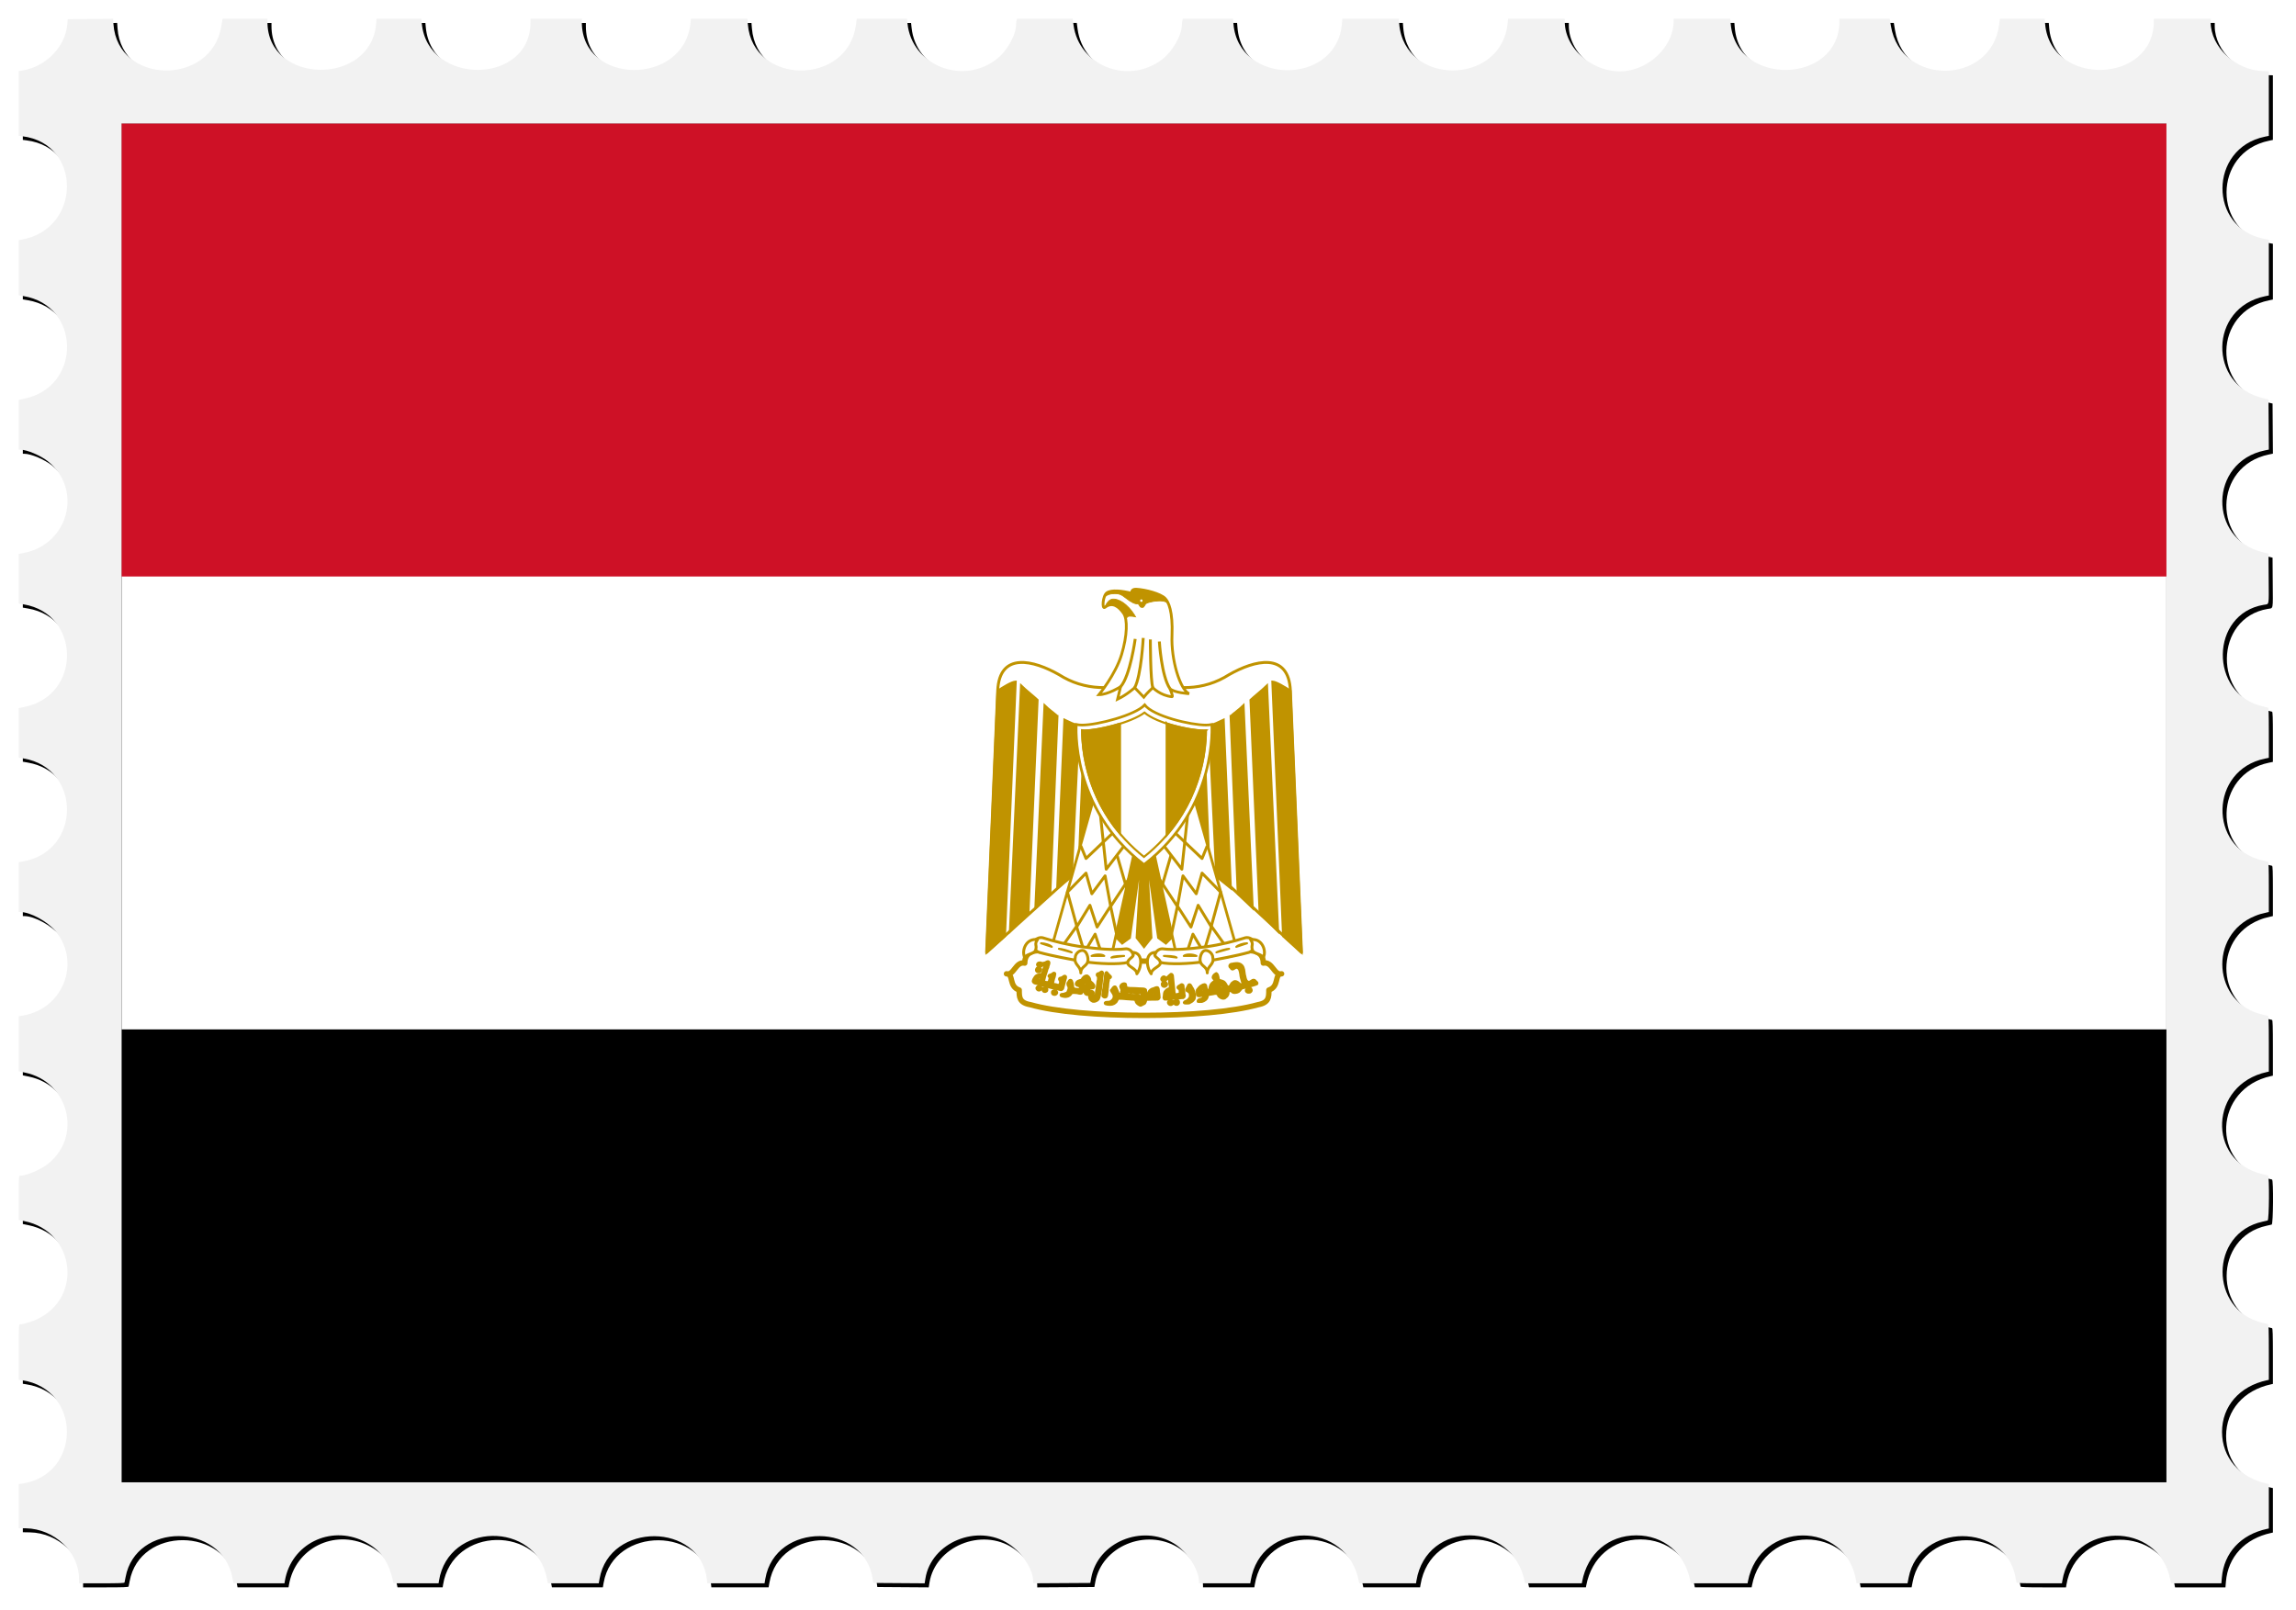
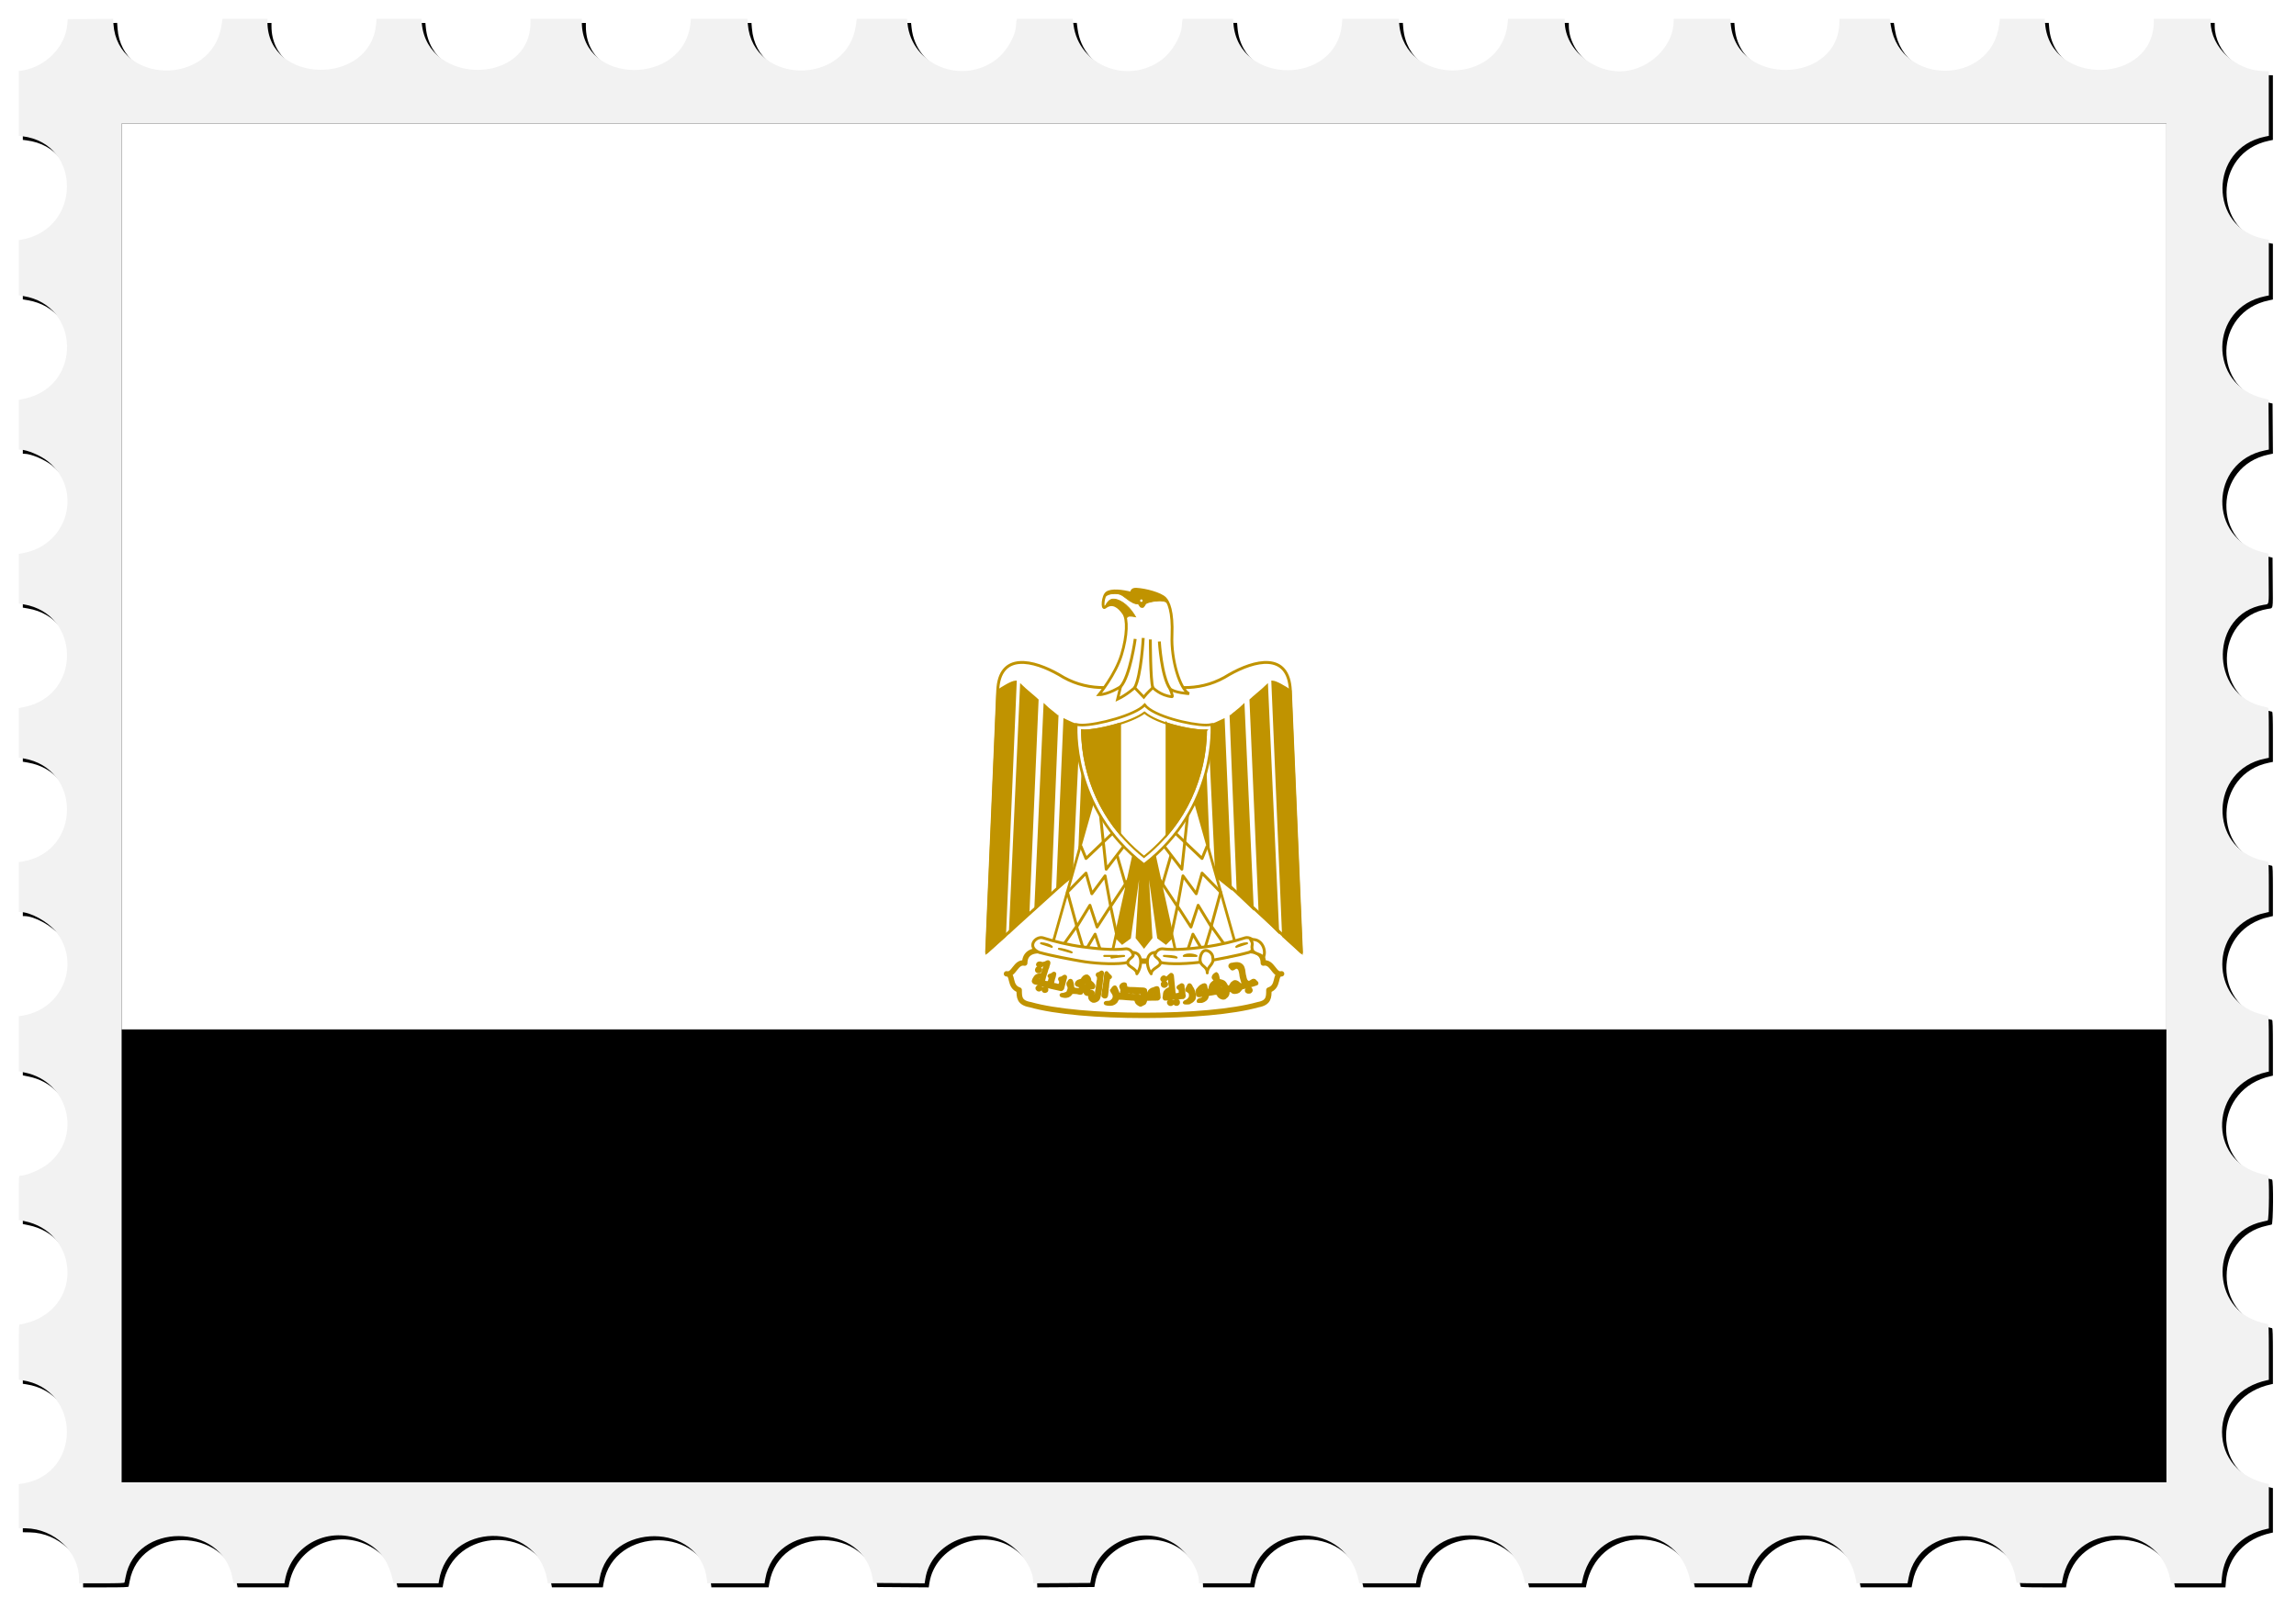
<svg xmlns="http://www.w3.org/2000/svg" xmlns:xlink="http://www.w3.org/1999/xlink" id="svg4137" height="2350.9" viewBox="0 0 3352.047 2350.875" width="3352" version="1.1">
  <defs id="defs4141">
    <filter id="filter4699" style="color-interpolation-filters:sRGB" height="1.02" width="1.029" y="-.01" x="-.015">
      <feGaussianBlur id="feGaussianBlur4701" stdDeviation="13.923" />
    </filter>
  </defs>
  <g id="g4280">
    <path id="path4689" d="m82.308 3282.2c-0.989-39.5-35.333-76.2-71.441-76.2h-4.84v-41.5-41.5h3.542c92.315 0 95.886-150.89 3.756-158.68l-7.298-0.617v-32.673-32.673l8.831-1.176c88.423-11.773 89.723-143.65 1.558-157.99l-10.386-1.7v-36.75-36.75h3.542c92.358 0 95.93-150.88 3.756-158.68l-7.298-0.617v-41.353-41.353h3.542c32.139 0 63.994-28.277 71.534-63.5 9.82-45.9-27.203-95.5-71.26-95.5h-3.816v-41.362-41.362l6.75-0.684c91.162-9.234 91.652-150.57 0.548-158.27l-7.298-0.617v-41.206-41.206l7.385-0.624c90.231-7.627 90.222-150.71-0.011-158.34l-7.374-0.623v-36.728-36.728l3.125-0.625c1.719-0.344 4.337-0.625 5.818-0.625 15.126 0 39.423-14.074 50.863-29.463 36.836-49.549 8.741-120.77-50.766-128.69l-9.04-1.204v-40.703-40.703l2.25-0.603c1.238-0.332 3.796-0.609 5.686-0.617 16.181-0.064 39.8-13.527 51.767-29.507 37.492-50.063 7.612-122.91-52.954-129.09l-6.75-0.69v-36.682-36.682l8.831-1.176c89.495-11.916 88.546-150.57-1.081-157.85l-7.75-0.629v-41.214-41.214l6.33-0.649c92.07-9.5 90.76-158.69-1.395-158.69h-4.938v-37.5-37.5h5.34c91.384 0 92.718-150.07 1.41-158.65l-6.75-0.635v-32.71-32.71l7.25-0.617c91.283-7.77 88.713-158.68-2.698-158.68h-4.553v-32.79-32.79l10.298-1.633c88.403-14.023 86.169-151.44-2.561-157.54l-7.763-0.54 0.263-33.1 0.263-33.11 7.5-0.625c32.938-2.745 62.331-31.558 67.525-66.194l0.702-4.681h47.271 47.271l0.663 5.306c10.95 87.639 135.92 86.352 151.01-1.556l0.644-3.75h40.26 40.26l1.224 7.25c14.002 82.909 130.79 84.897 149.36 2.543l2.21-9.793h36.299 36.299v2.34c0 9.679 8.594 29.835 17.328 40.644 40.863 50.564 120.38 29.68 133.36-35.025l1.59-7.959h36.163 36.163l1.224 7.25c14.148 83.778 133.05 84.479 149.82 0.884l1.6-8.134h36.154 36.154l1.222 7.125c14.55 84.85 135.48 84.23 150.28-0.77l1.1-6.355h36.397 36.397v2.312c0 14.445 13.656 39.571 27.915 51.362 45.258 37.423 112.93 11.535 123.15-47.106l1.1-6.568h40.172 40.172l1.791 8.75c13.295 64.937 94.403 84.776 134.14 32.81 8.203-10.728 16.523-30.729 16.523-39.72 0-1.749 1.6-1.84 32.3-1.84h32.275l1.719 8.352c15.164 73.667 111.24 86.001 143.27 18.392 3.252-6.865 7.464-20.917 7.464-24.904 0-1.756 1.9-1.84 40.4-1.84h40.386l0.702 4.681c13.122 87.501 137.93 87.501 151.05 0l0.7-4.681 32.136 0 32.136 0 0.177 10.25c0.722 41.71 34.737 77.65 73.573 77.735l6.75 0.015v33.031c0 25.576-0.282 33.109-1.25 33.373-0.688 0.188-4.175 0.882-7.75 1.543-80.196 14.816-79.773 140.34 0.526 155.91l8.468 1.642v37.205 37.205l-3.75 0.644c-53.208 9.138-81.66 65.77-57.75 114.95 11.576 23.808 29.363 36.816 58.75 42.963l2.75 0.575v32.936 32.936l-3.75 0.595c-85.611 13.591-87.911 141.56-2.835 157.7l6.585 1.249v37.169 37.169l-6.602 1.15c-83.37 14.518-82.649 147.04 0.852 156.65l5.75 0.662v41.768 41.768l-6.75 1.173c-83.357 14.481-82.634 144.77 0.871 156.79l5.379 0.774 0.262 37.513 0.262 37.513-6.829 1.075c-52.942 8.336-80.993 76.343-50.392 122.17 13.163 19.714 37.111 35.198 54.439 35.198h2.781l-0.261 41.694-0.261 41.694-7.5 1.368c-51.829 9.456-78.704 73.815-50.328 120.53 11.652 19.182 38.186 36.718 55.558 36.718h2.77v37.455 37.455l-3.75 0.616c-88.653 14.565-87.852 141.13 1 157.99l2.75 0.522v41.436 41.436l-3.75 0.616c-89.183 14.652-87.988 140.61 1.5 158.07l2.25 0.439v41.462 41.462l-2.75 0.522c-40.865 7.752-67.25 38.754-67.25 79.016 0 40.3 26.347 71.257 67.25 79.016l2.75 0.522v41.462 41.462l-2.75 0.522c-88.901 16.865-89.702 143.42-1 157.99l3.75 0.616v37.205 37.205l-8.468 1.642c-80.17 15.548-80.594 141.31-0.526 155.92 3.575 0.652 7.062 1.34 7.75 1.528 0.968 0.265 1.25 7.788 1.25 33.328v32.986l-3.75 0.616c-86.557 14.22-88.16 140.47-2 157.48l5.75 1.135v36.785 36.785l-8.25 0.685c-36.224 3.006-62.939 27.718-71.193 65.853l-0.595 2.75h-32.462-32.462l-0.595-2.75c-8.679-40.097-37.999-65.588-75.443-65.588-37.472 0-66.758 25.46-75.443 65.588l-0.595 2.75h-40.512c-31.573 0-40.583-0.276-40.832-1.25-0.176-0.688-1.07-4.4-1.987-8.25-18.498-77.675-130.95-77.294-147.63 0.5-0.648 3.025-1.395 6.287-1.659 7.25-0.621 2.265-65.151 2.756-65.728 0.5-0.176-0.688-1.07-4.4-1.987-8.25-19.507-81.91-130.98-76.863-149.07 6.75l-0.595 2.75h-40.512c-31.547 0-40.594-0.277-40.88-1.25-0.202-0.688-1.083-4.4-1.958-8.25-16.419-72.239-116.12-79.512-143.92-10.5-2.37 5.883-3.109 8.377-5.107 17.25l-0.619 2.75h-36.512c-28.347 0-36.594-0.28-36.88-1.25-0.202-0.688-1.094-4.4-1.982-8.25-18.36-79.578-132.17-76.705-148.56 3.75l-1.171 5.75h-36.46c-28.306 0-36.543-0.28-36.828-1.25-0.202-0.688-1.091-4.375-1.977-8.194-18.104-78.1-134.98-76.566-148.1 1.944-1.394 8.344 2.751 7.556-38.214 7.262l-36.578-0.262-1.815-7.693c-19.11-80.998-132.04-79.136-148.85 2.455l-1.187 5.762-36.576-0.262-36.576-0.262-1.815-7.693c-19.112-81.007-132.04-79.154-148.84 2.443l-1.184 5.75h-40.701-40.701l-1.234-6.504c-15.555-81.999-132.26-81.41-149.18 0.754l-1.184 5.75-47.179-0.01-47.179-0.01-0.218-8.745z" transform="matrix(0 1 1 0 27.416 27.416)" filter="url(#filter4699)" />
    <path id="path4687" d="m3303.7 103.72c-39.592-0.989-76.244-35.333-76.244-71.442v-4.84h-41.5-41.5v3.542c0 92.315-150.89 95.886-158.68 3.756l-0.617-7.298h-32.673-32.673l-1.176 8.831c-11.773 88.423-143.65 89.723-157.99 1.558l-1.69-10.385h-36.75-36.75v3.542c0 92.358-150.88 95.93-158.68 3.756l-0.617-7.298h-41.353-41.353v3.542c0 32.139-28.277 63.994-63.5 71.534-45.882 9.821-95.5-27.203-95.5-71.259v-3.816h-41.362-41.362l-0.684 6.75c-9.234 91.163-150.57 91.652-158.27 0.548l-0.617-7.298h-41.206-41.206l-0.624 7.385c-7.627 90.231-150.71 90.222-158.34-0.011l-0.623-7.374h-36.728-36.728l-0.625 3.125c-0.344 1.719-0.625 4.337-0.625 5.818 0 15.126-14.074 39.423-29.463 50.863-49.549 36.837-120.77 8.741-128.69-50.766l-1.204-9.04h-40.703-40.703l-0.603 2.25c-0.332 1.238-0.609 3.796-0.617 5.686-0.064 16.181-13.527 39.8-29.507 51.767-50.063 37.492-122.91 7.612-129.09-52.954l-0.69-6.75h-36.682-36.682l-1.176 8.831c-11.916 89.495-150.57 88.546-157.85-1.081l-0.629-7.75h-41.214-41.214l-0.648 6.33c-9.433 92.073-158.63 90.764-158.63-1.395v-4.938h-37.5-37.5v5.34c0 91.384-150.07 92.718-158.65 1.41l-0.635-6.75h-32.71-32.71l-0.617 7.25c-7.766 91.281-158.68 88.716-158.68-2.697v-4.553h-32.79-32.79l-1.633 10.298c-14.08 88.404-151.5 86.174-157.6-2.557l-0.534-7.763-33.106 0.263-33.106 0.263-0.625 7.5c-2.745 32.939-31.558 62.331-66.194 67.525l-4.681 0.702v47.271 47.271l5.306 0.663c87.639 10.95 86.352 135.92-1.556 151.01l-3.75 0.644v40.26 40.26l7.25 1.224c82.909 14.002 84.897 130.79 2.543 149.36l-9.793 2.208v36.299 36.299h2.34c9.679 0 29.835 8.594 40.644 17.328 50.564 40.863 29.68 120.38-35.025 133.36l-7.959 1.596v36.163 36.163l7.25 1.224c83.778 14.148 84.479 133.05 0.884 149.82l-8.134 1.631v36.154 36.154l7.125 1.222c84.85 14.55 84.23 135.48-0.77 150.28l-6.355 1.107v36.397 36.397h2.312c14.445 0 39.571 13.656 51.362 27.915 37.423 45.258 11.535 112.93-47.106 123.15l-6.568 1.144v40.172 40.172l8.75 1.791c64.937 13.295 84.776 94.403 32.81 134.14-10.728 8.203-30.729 16.523-39.72 16.523-1.749 0-1.84 1.602-1.84 32.275v32.275l8.352 1.719c73.667 15.164 86.001 111.24 18.392 143.27-6.865 3.252-20.917 7.464-24.904 7.464-1.756 0-1.84 1.837-1.84 40.386v40.386l4.681 0.702c87.501 13.122 87.501 137.93 0 151.05l-4.681 0.702 0 32.136 0 32.136 10.25 0.177c41.71 0.722 77.65 34.737 77.735 73.573l0.015 6.75h33.031c25.576 0 33.109-0.282 33.373-1.25 0.188-0.688 0.882-4.175 1.543-7.75 14.816-80.196 140.34-79.773 155.91 0.526l1.642 8.468h37.205 37.205l0.644-3.75c9.138-53.208 65.77-81.66 114.95-57.75 23.808 11.576 36.816 29.363 42.963 58.75l0.575 2.75h32.936 32.936l0.595-3.75c13.591-85.611 141.56-87.911 157.7-2.835l1.249 6.585h37.169 37.169l1.15-6.602c14.518-83.37 147.04-82.649 156.65 0.852l0.662 5.75h41.768 41.768l1.173-6.75c14.481-83.357 144.77-82.634 156.79 0.871l0.774 5.379 37.513 0.262 37.513 0.262 1.075-6.829c8.336-52.942 76.343-80.993 122.17-50.392 19.714 13.163 35.198 37.111 35.198 54.439v2.781l41.694-0.261 41.694-0.261 1.368-7.5c9.456-51.829 73.815-78.704 120.53-50.328 19.182 11.652 36.718 38.186 36.718 55.558v2.77h37.455 37.455l0.616-3.75c14.565-88.653 141.13-87.852 157.99 1l0.522 2.75h41.436 41.436l0.616-3.75c14.652-89.183 140.61-87.988 158.07 1.5l0.439 2.25h41.462 41.462l0.522-2.75c7.752-40.865 38.754-67.25 79.016-67.25 40.3 0 71.257 26.347 79.016 67.25l0.522 2.75h41.462 41.462l0.522-2.75c16.865-88.901 143.42-89.702 157.99-1l0.616 3.75h37.205 37.205l1.642-8.468c15.548-80.17 141.31-80.594 155.92-0.526 0.652 3.575 1.34 7.062 1.528 7.75 0.265 0.968 7.788 1.25 33.328 1.25h32.986l0.616-3.75c14.22-86.557 140.47-88.16 157.48-2l1.135 5.75h36.785 36.785l0.685-8.25c3.006-36.224 27.718-62.939 65.853-71.193l2.75-0.595v-32.462-32.462l-2.75-0.595c-40.097-8.679-65.588-37.999-65.588-75.443 0-37.472 25.46-66.758 65.588-75.443l2.75-0.595v-40.512c0-31.573-0.276-40.583-1.25-40.832-0.688-0.176-4.4-1.07-8.25-1.987-77.675-18.498-77.294-130.95 0.5-147.63 3.025-0.648 6.287-1.395 7.25-1.659 2.265-0.621 2.756-65.151 0.5-65.728-0.688-0.176-4.4-1.07-8.25-1.987-81.91-19.507-76.863-130.98 6.75-149.07l2.75-0.595v-40.512c0-31.547-0.277-40.594-1.25-40.88-0.688-0.202-4.4-1.083-8.25-1.958-72.239-16.419-79.512-116.12-10.5-143.92 5.883-2.37 8.377-3.109 17.25-5.107l2.75-0.619v-36.512c0-28.347-0.28-36.594-1.25-36.88-0.688-0.202-4.4-1.094-8.25-1.982-79.578-18.36-76.705-132.17 3.75-148.56l5.75-1.171v-36.46c0-28.306-0.28-36.543-1.25-36.828-0.688-0.202-4.375-1.091-8.194-1.977-78.1-18.104-76.566-134.98 1.944-148.1 8.344-1.394 7.556 2.751 7.262-38.214l-0.262-36.578-7.693-1.815c-80.998-19.11-79.136-132.04 2.455-148.85l5.762-1.187-0.262-36.576-0.262-36.576-7.693-1.815c-81.007-19.112-79.154-132.04 2.443-148.84l5.75-1.184v-40.701-40.701l-6.504-1.234c-81.999-15.555-81.41-132.26 0.754-149.18l5.75-1.184-0.01-47.179-0.01-47.179-8.745-0.218z" fill="#f2f2f2" />
    <g id="g4272" transform="matrix(3.317 0 0 3.306 177.58 180.4)">
      <rect id="rect4" height="600" width="900" y="0" x="0" />
      <rect id="rect6" height="400" width="900" y="0" x="0" fill="#fff" />
-       <rect id="rect8" height="200" width="900" y="0" x="0" fill="#ce1126" />
      <g id="g10" stroke="#c09300" fill="#fff">
        <path id="path12" stroke-linejoin="round" d="m450.81 302.4 68.488 63.579-4.876-115.47c-0.716-17.5-15.924-13.485-26.971-7.172-11.191 7.172-23.958 7.172-37.446 2.437-13.485 4.735-26.253 4.735-37.444-2.437-11.046-6.312-26.252-10.328-26.97 7.172l-4.879 115.47 70.098-63.579z" stroke-width="1.27" />
        <g id="w" fill="#c09300">
          <path id="path15" d="m393.47 246.49-4.734 112.32-8.035 7.168 4.878-115.47c2.295-1.578 6.313-4.017 7.891-4.017z" />
          <path id="path17" d="m403.09 254.53-4.017 93.955-8.032 8.22 4.877-108.49c1.579 1.577 6.314 5.45 7.172 6.31z" />
          <path id="path19" d="m411.84 261.7-3.155 78.362-6.456 6.309 4.018-89.405c1.575 1.578 4.731 3.873 5.592 4.733z" />
          <path id="path21" d="m421.31 265.72-3.156 66.787-6.313 5.119 3.156-74.344c1.579 0.716 4.735 2.438 6.313 2.438z" />
          <path id="path23" d="m430.06 265.72-2.297 55.657-6.454 6.313 2.439-61.252c1.576-0.001 5.594-0.001 6.313-0.718z" />
        </g>
        <use id="use25" xlink:href="#w" transform="matrix(-1,0,0,1,900,0)" height="100%" width="100%" y="0" x="0" />
        <path id="path27" d="m453.16 315.06 9.613 43.755-3.158 3.155-3.299-2.439-5.452-39.018 2.296 39.018-3.157 4.016-3.156-4.016 2.296-39.018-5.451 39.018-3.302 2.439-3.155-3.155 9.611-43.755h6.314z" stroke-width="1.074" fill="#c09300" />
        <g id="b" stroke-linejoin="round" stroke-width="1.27" fill="none">
          <path id="path30" d="m428.48 295.84-19.08 67.705 26.255 4.018 11.188-50.924-18.363-20.799z" stroke-width="1.189" fill="#fff" />
          <path id="path32" d="m422.17 318.94 2.296 5.593 12.405-11.848" />
          <path id="path34" d="m430.76 304.92 2.596 24.346 7.891-10.328" />
          <path id="path36" d="m438.09 322.95 4.31 14.875" />
          <path id="path38" d="m444.09 332.36-8.718 13.241m2.719 13.216-2.79-13.198-2.436-13.423-5.841 7.909-2.561-9.119-8.175 8.385 4.157 15.251 5.737-9.435 3.156 9.612 5.89-9.162" />
          <path id="path40" d="m414.99 361.97 5.3-7.444 3.453 11.457 4.734-8.032 3.158 9.614" />
        </g>
        <use id="use42" xlink:href="#b" transform="matrix(-1,0,0,1,900,0)" height="100%" width="100%" y="0" x="0" />
        <g id="g44" stroke-linejoin="round" stroke-width="1.27" stroke-linecap="round">
          <path id="path46" stroke-linejoin="round" d="m450 393.81c19.943 0 39.024-1.578 50.213-4.734 4.735-0.859 4.735-3.298 4.735-6.455 4.735-1.578 2.295-7.17 5.594-7.17-3.299 0.862-4.016-5.594-8.033-4.732 0-5.596-5.596-6.313-10.33-4.738-9.47 3.158-26.255 3.875-42.18 3.875-15.924-0.718-32.567-0.718-42.179-3.875-4.734-1.575-10.327-0.859-10.327 4.738-4.018-0.862-4.735 5.594-8.034 4.732 3.299 0 0.86 5.593 5.594 7.17 0 3.158 0 5.596 4.878 6.455 11.045 3.156 30.128 4.734 50.068 4.734z" stroke-width="2.378" />
          <path id="path48" d="m422.89 363.54c6.454 0.861 13.628 1.578 19.225 0.861 3.153 0 5.449 5.45-0.863 6.313-5.593 0.715-14.345 0-19.08-0.862-4.017-0.718-12.768-2.295-18.364-3.875-5.595-2.436-1.576-7.168 1.577-6.452 4.879 1.577 11.192 3.156 17.505 4.016z" />
          <path id="path50" d="m477.12 363.54c-6.457 0.861-13.628 1.578-19.081 0.861-3.301 0-5.596 5.45 0.717 6.313 5.596 0.715 14.347 0 19.078-0.862 4.019-0.718 12.769-2.295 18.364-3.875 5.597-2.436 1.58-7.168-1.577-6.452-4.878 1.577-11.19 3.156-17.501 4.016z" />
-           <path id="path52" d="m403.09 360.39c-4.877-0.861-7.172 4.732-5.593 7.887 0.716-1.578 4.016-1.578 4.735-3.155 0.858-2.437-0.718-2.437 0.858-4.732z" />
-           <path id="path54" d="m422.17 375.06c0-3.153 3.155-2.765 3.155-5.921 0-1.577-0.859-4.017-2.437-4.017-1.579 0-3.158 1.578-3.158 3.155-0.718 3.157 2.44 3.631 2.44 6.783z" />
          <path id="path56" d="m444.88 365.98c4.731 0 4.262 6.314 1.966 9.47 0-2.295-4.016-3.156-4.016-4.732 0-2.442 3.626-2.442 2.051-4.738z" />
          <path id="path58" d="m496.91 360.39c4.878-0.861 7.174 4.732 5.595 7.887-0.718-1.578-4.017-1.578-4.734-3.155-0.861-2.437 0.718-2.437-0.861-4.732z" />
          <path id="path60" d="m477.83 375.06c0-3.153-3.153-2.765-3.153-5.921 0-1.577 0.86-4.017 2.438-4.017 1.577 0 3.156 1.578 3.156 3.155 0.718 3.157-2.441 3.631-2.441 6.783z" />
          <path id="path62" d="m455.12 365.98c-4.732 0-4.263 6.314-1.967 9.47 0-2.295 4.016-3.156 4.016-4.732 0.001-2.442-3.626-2.442-2.048-4.738z" />
          <g id="g64" stroke-width=".891">
            <path id="path66" d="m404.67 361.97c1.58 0 4.018 0.718 4.735 1.577l-4.74-1.58z" />
            <path id="path68" d="m412.55 364.41c0.862 0 4.018 0.716 5.596 1.575l-5.6-1.58z" />
            <path id="path70" d="m441.25 367.56c-1.578 0-4.734 0-5.593 0.715l5.59-0.72z" />
-             <path id="path72" d="m432.5 367.56c-0.859-0.862-4.016-0.862-5.593 0h5.59z" />
+             <path id="path72" d="m432.5 367.56h5.59z" />
            <path id="path74" d="m495.34 361.97c-1.578 0-3.875 0.718-4.735 1.577l4.735-1.577z" />
-             <path id="path76" d="m487.45 364.41c-0.86 0-4.017 0.716-5.595 1.575l5.6-1.58z" />
            <path id="path78" d="m458.75 367.56c1.579 0 4.735 0 5.595 0.715l-5.6-0.72z" />
            <path id="path80" d="m467.5 367.56c0.86-0.862 4.018-0.862 5.595 0h-5.6z" />
          </g>
          <g id="g82" fill="#c09300">
            <path id="path84" d="m403.34 374.58c-0.534-0.102-0.815-0.525-0.68-1.025 0.164-0.609 0.652-0.957 1.113-0.794 0.293 0.104 0.83 0.645 0.832 0.839 0.003 0.223-0.281 0.753-0.403 0.754-0.053 0.001-0.134 0.046-0.181 0.102-0.1 0.118-0.413 0.175-0.68 0.124z" />
            <path id="path86" d="m458.27 378.5c-0.199-0.074-0.515-0.518-0.515-0.724 0.002-0.387 0.574-1.018 0.929-1.021 0.175-0.001 0.655 0.248 0.834 0.435 0.325 0.338 0.254 0.893-0.154 1.208-0.201 0.155-0.8 0.211-1.094 0.103z" />
            <path id="path88" d="m458.63 380.98c-0.42-0.142-0.574-0.348-0.608-0.814-0.035-0.485 0.012-0.561 0.525-0.841l0.366-0.199 0.346 0.154c0.48 0.214 0.693 0.445 0.71 0.767 0.018 0.348-0.24 0.703-0.64 0.883-0.352 0.158-0.373 0.159-0.699 0.049z" />
            <path id="path90" d="m407.75 370.09c-0.346-0.011-0.821 0.307-1.094 0.469-0.649 0.152-1.405 0.551-2.031 0.125-0.617-0.191-1.438-0.04-1.531 0.719 0.158 0.652 1.071 1.024 1.625 0.594 0.411-0.538 1.531-0.853 1.656 0.062-0.457 0.692-0.405 1.609-0.781 2.344-0.061 0.458-0.252 0.892-0.5 1.281-0.462 0.046-0.954-0.008-1.344 0.281-0.626 0.034-1.265 0.345-1.625 0.875-0.403 0.578-0.789 1.165-0.906 1.875 0.107 0.725 0.938 0.933 1.562 0.969 0.667 0.184 1.334 0.424 2 0.625 1.085 0.243 2.102 0.635 3.188 0.875 1.584 0.478 3.248 0.697 4.844 1.125 0.167 0.056 0.324 0.104 0.5 0.125 0.662 0.138 1.008-0.583 1.062-1.125 0.329-1.16 0.579-2.339 0.906-3.5 0.225-0.466 0.496-1.517-0.406-1.281-0.515 0.309-0.952 0.773-1.594 0.812-0.874 0.051-0.375 0.945-0.031 1.312 0.076 0.587-0.11 1.289-0.5 1.75-0.52 0.33-1.172-0.056-1.719-0.188-0.575 0.01-1.723-0.283-1.188-1.062 0.19-0.577 0.207-1.208 0.438-1.781 0.294-0.615 0.336-1.285 0.469-1.938-0.361-0.777-0.979 0.256-1.469 0.344-0.338 0.235-1.605 0.334-0.938 0.938 0.575 0.437 0.134 1.197 0.031 1.75-0.037 0.77-0.838 0.954-1.469 0.781-0.628-0.03-1.501-0.497-0.969-1.188 0.121-0.575 0.322-1.14 0.438-1.719 0.237-0.698 0.437-1.363 0.688-2.062 0.109-0.62 0.331-1.208 0.625-1.75 0.017-0.685 0.478-1.275 0.469-1.969-0.047-0.339-0.199-0.462-0.406-0.469zm-3.594 7.25c0.082-0.014 0.14-0.002 0.219 0.031 0.25 0.106 0.257 0.309 0 0.531-0.112 0.097-0.24 0.191-0.281 0.188-0.468-0.04-0.606-0.11-0.625-0.281-0.017-0.151 0.031-0.195 0.344-0.344 0.156-0.074 0.262-0.111 0.344-0.125z" />
            <path id="path92" d="m403.12 382.36c-0.496-0.466-0.416-0.806 0.317-1.353 0.314-0.234 0.504-0.207 0.863 0.12 0.552 0.504 0.574 0.823 0.087 1.255-0.241 0.213-0.346 0.257-0.627 0.26-0.293 0.003-0.377-0.033-0.64-0.282z" />
            <path id="path94" d="m406.17 383.28c-0.485-0.12-0.764-0.608-0.623-1.088 0.129-0.435 0.203-0.477 0.84-0.484 0.715-0.007 0.854 0.112 0.86 0.742 0.004 0.354-0.024 0.437-0.2 0.6-0.207 0.193-0.605 0.296-0.878 0.229z" />
            <path id="path96" d="m495.28 383.36c-0.227-0.189-0.273-0.274-0.275-0.515-0.003-0.411 0.233-0.712 0.746-0.944 0.682-0.309 0.96-0.266 1.217 0.186 0.342 0.601 0.325 0.847-0.084 1.252-0.226 0.224-0.268 0.237-0.785 0.242-0.508 0.003-0.566-0.011-0.819-0.221z" />
-             <path id="path98" d="m410.22 384.51c-0.364-0.097-0.552-0.37-0.557-0.807-0.004-0.334 0.02-0.387 0.254-0.57 0.151-0.118 0.39-0.22 0.579-0.245 0.267-0.036 0.364-0.013 0.579 0.138 0.551 0.387 0.667 0.77 0.349 1.141-0.34 0.396-0.661 0.488-1.203 0.343z" />
            <path id="path100" d="m432.14 385.49c-0.081-0.101-0.259-0.16-0.278-0.287 0.032-0.555 0.059-1.117 0.235-1.648 0.096-0.523 0.012-1.069 0.194-1.579 0.187-0.927 0.187-1.883 0.402-2.804 0.01-0.474 0.055-0.949 0.192-1.405 0.158-0.722 0.014-1.476 0.226-2.189-0.023-0.268 0.286-0.983 0.557-0.559 0.393 0.576 0.911 1.045 1.421 1.515 0.438 0.253 0.036 0.624-0.267 0.75-0.415 0.164-0.516 0.621-0.487 1.022-0.058 0.415-0.225 0.807-0.242 1.23-0.088 0.622-0.071 1.255-0.152 1.877-0.182 0.609-0.112 1.26-0.173 1.887 0.008 0.399-0.181 0.761-0.155 1.16-0.048 0.406-0.067 0.894-0.407 1.172-0.329 0.166-0.804 0.137-1.068-0.142z" />
            <path id="path102" d="m461.84 375.69c-0.482 0.365-0.914 0.795-1.344 1.219-0.593 0.449 0.487 0.71 0.625 1.094 0.157 0.586 0.148 1.211 0.188 1.812 0.179 0.551 0.258 1.138 0.219 1.719-0.052 0.622-0.863 0.491-1.219 0.844-0.492 0.207-0.688 0.69-1.062 1.031-0.246 0.483-0.312 1.076-0.344 1.625 0.035 0.448-0.302 0.949 0 1.344 0.039 0.056 0.085 0.132 0.125 0.188 0.101 0.145 0.343 0.029 0.5 0.062 0.504-0.028 1.028 0.047 1.5-0.156 1.21-0.209 2.431-0.226 3.656-0.281 0.749 0.024 1.47-0.237 2.219-0.219 0.587 0.13 0.851-0.506 0.844-0.969-0.332-0.654-0.045-1.429-0.312-2.094-0.235-0.672-0.142-1.428-0.25-2.125-0.015-0.548-0.711-0.752-1.062-0.344-0.341 0.345-0.893 0.414-1.156 0.844-0.297 0.602 0.627 0.603 0.781 1.062 0.176 0.464 0.118 0.981 0.156 1.469 0.114 0.592-0.529 0.626-0.938 0.688-0.537 0.201-1.29 0.336-1.594-0.312-0.191-0.479-0.165-0.993-0.219-1.5-0.013-0.892-0.228-1.768-0.281-2.656-0.051-1.097-0.241-2.187-0.312-3.281-0.01-0.455-0.071-1.198-0.719-1.062zm-0.625 8.25 0.312 0.031 0.031 0.375 0.031 0.375-0.406 0.125c-0.215 0.064-0.403 0.094-0.406 0.094-0.003-0.001-0.088-0.053-0.188-0.125-0.22-0.159-0.163-0.385 0.125-0.688 0.163-0.17 0.239-0.203 0.5-0.188z" />
            <path id="path104" d="m431.25 374.66c-0.38 0.135-0.862 0.693-1.25 0.688-0.88 0.062-0.757 0.919-0.125 1.219 0.083 0.26 0.005 0.588 0.031 0.875 0.123 0.79-0.375 1.425-0.281 2.219-0.044 0.87-0.307 1.718-0.344 2.594-0.247 0.903-0.25 1.832-0.406 2.75-0.104 0.823-0.7 0.533-1.219 0.312-0.004-0.357-0.027-0.706-0.031-1.062 0.216-0.817-0.441-1.056-1.094-1.156-0.686 0.065-1.023-0.523-0.875-1.125 0.295-0.351 1.036-0.253 1.5-0.312 0.981 0.203 0.942-1.112 0.438-1.562-0.345-0.636-1.198-0.909-1.438-1.562 0.096-0.866-0.48-1.732-1.188-2.156-1.089-0.076-1.91 0.863-2.312 1.781-0.453 0.131-0.904 0.267-1.344 0.438-0.709 0.177-1.72 1.407-0.75 1.875 0.544 0.15 2.2 0.528 1.469 1.281-0.412 0.707-1.201 0.719-1.906 0.531-0.724 0.001-1.529-0.352-1.5-1.188-0.148-0.75-0.123-1.558-0.469-2.25-0.148-0.839-1.101-0.643-1.156 0.125-0.733 0.534-0.636 1.398-0.125 2.031 0.319 0.729 0.003 1.578-0.312 2.25-0.191 0.875-1.156 0.905-1.844 1.188-0.338 0.131-1.629-0.078-1.156 0.656 0.753 0.266 1.653 0.505 2.438 0.312 0.823-0.102 1.538-0.665 1.938-1.375 0.553-0.56 1.502-0.267 2.219-0.281 0.773-0.002 1.563 0.542 2.312 0.188 0.217-0.564 1.222-1.496 1.531-0.531-0.053 0.863 0.709 1.326 1.5 1.219 0.864-0.049 0.544 0.611 0.531 1.125 0.057 0.934 0.66 1.425 1.438 1.812 0.265 0.071 0.545 0.047 0.812 0 0.748-0.235 1.554-0.569 1.781-1.406 0.304-0.681 0.311-1.451 0.531-2.156 0.177-1.13 0.406-2.26 0.438-3.406 0.276-1.038 0.197-2.136 0.406-3.188 0.132-0.782 0.231-1.563 0.312-2.344-0.092-0.417-0.272-0.487-0.5-0.406zm-6.781 4.156c0.151 0.018 0.236 0.204 0.25 0.531 0.016 0.364 0.206 0.661 0.438 0.719 0.182 0.046 0.167 0.239-0.031 0.375-0.115 0.079-0.321 0.127-0.688 0.125-0.578-0.003-0.936-0.153-1.25-0.469l-0.188-0.188 0.281-0.188c0.142-0.108 0.398-0.333 0.562-0.5 0.285-0.291 0.474-0.425 0.625-0.406z" />
            <path id="path106" d="m490.5 370.94c-0.567 0.026-1.137 0.118-1.656 0.25-1.04-0.065-1.562 1.027-0.562 1.562 0.602 1.534 1.54-0.317 2.5-0.188 1.438 0.28 1.559 1.832 1.781 3 0.081 1.157 0.414 2.282 0.75 3.375 0.962 1.069-0.721 1.74-1.438 0.906-0.611-0.664-1.92-1.48-2.656-0.562-0.904 0.383-0.941 1.59-1.688 1.938-1.209 0.368-1.361-1.119-2-1.75-0.587-0.824-1.71-0.896-2.625-1.188-0.429-0.869-0.205-2.346-1.094-2.938-0.746 0.304-2.113 1.702-0.969 2.344 1.118 0.961-0.488 1.401-1 2.062-0.732 0.815-0.848 1.936-0.969 2.969-1.259 0.696-1.504-0.788-1.656-1.719-0.098-1.111-1.036-0.785-1.688-0.375-0.952 0.386-1.428 1.29-2.094 2-0.08 0.648 0.037 1.357 0.031 2.031 0.216 0.811 1.202 0.43 1.812 0.375 0.979-0.409 1.379 0.627 0.594 1.219-0.532 0.676-2.22 0.323-2.062 1.406 0.544 0.064 1.111 0.043 1.656 0 1.091-0.298 2.261-1.067 2.375-2.281 0.144-1.058 1.668-0.865 2.5-1.094 1.041-0.3 2.295-0.377 2.531 0.938 0.709 0.745 2.249 1.584 3.031 0.562 0.795-0.485 1.176-1.338 1.125-2.25-0.162-0.785 1.269-0.813 1.625-0.375 0.521 0.858 2.151 0.605 2.938 0.125 0.836-0.617 1.018-1.705 2.219-1.719 1.782-0.534 3.634-0.841 5.375-1.5 1.41-0.307-0.21-1.198-0.562-1.719-1.074-0.531-2.008 1.642-3.219 0.562-0.936-0.716-0.872-2.077-1.219-3.125-0.237-1.357-0.177-2.923-1.156-4-0.672-0.715-1.586-0.887-2.531-0.844zm-6.812 9.469c0.126-0.003 0.268 0.059 0.5 0.188 0.438 0.242 0.751 0.643 0.75 0.969-0 0.213-0.054 0.227-0.375 0.375-0.197 0.091-0.421 0.189-0.5 0.188-0.181-0.002-0.624-0.357-0.625-0.5-0.001-0.059-0.058-0.286-0.125-0.469-0.118-0.321-0.099-0.316 0.062-0.531 0.103-0.137 0.187-0.215 0.312-0.219zm6.531 0.344c0.372-0.024 0.594 0.092 0.75 0.375 0.182 0.329 0.058 0.581-0.406 0.781-0.203 0.088-0.407 0.159-0.438 0.156-0.031-0.003-0.198-0.103-0.375-0.219-0.27-0.178-0.309-0.264-0.312-0.469-0.003-0.315 0.349-0.597 0.781-0.625zm-8.938 0.094c0.109-0.017 0.208 0.04 0.344 0.156 0.18 0.155 0.237 0.279 0.281 0.594 0.031 0.219 0.026 0.502 0 0.625-0.049 0.226-0.053 0.216-0.562 0.219-0.64 0.006-0.7-0.064-0.688-0.656 0.008-0.377 0.012-0.478 0.219-0.688 0.16-0.162 0.297-0.233 0.406-0.25zm-5.5 1.438c0.2 0.047 0.388 0.198 0.438 0.438 0.066 0.318 0.008 0.462-0.25 0.594-0.222 0.113-0.734 0.151-0.875 0.062-0.046-0.029-0.14-0.103-0.188-0.188-0.068-0.121-0.056-0.179 0.031-0.25 0.06-0.049 0.125-0.12 0.125-0.156-0-0.036 0.067-0.163 0.156-0.281 0.146-0.194 0.363-0.266 0.562-0.219zm9.25 1.188c0.178-0.001 0.329 0.061 0.438 0.156 0.185 0.162 0.179 0.4-0.031 0.562-0.135 0.104-0.872 0.095-1.125 0-0.113-0.042-0.156-0.099-0.156-0.219-0.002-0.141 0.037-0.228 0.281-0.344 0.204-0.098 0.416-0.155 0.594-0.156z" />
            <path id="path108" d="m467.86 388.29c-0.096-0.062-0.238-0.117-0.095-0.222 0.173-0.302 0.518-0.407 0.824-0.52 0.548-0.237 1.021-0.64 1.374-1.118 0.05-0.333 0.424-0.514 0.422-0.862 0.003-0.475 0.031-0.962-0.085-1.426-0.128-0.426-0.451-0.752-0.826-0.974-0.257-0.201-0.674-0.257-0.769-0.614-0.052-0.343 0.253-0.604 0.361-0.909 0.223-0.422 0.411-0.864 0.651-1.275 0.259-0.288 0.659-0.016 0.793 0.262 0.189 0.278 0.357 0.576 0.451 0.897 0.302 0.332 0.57 0.721 0.679 1.162 0.148 0.311 0.383 0.602 0.369 0.966 0 0.416 0.235 0.787 0.22 1.206 0.013 0.56 0.013 1.145-0.192 1.674-0.14 0.293-0.421 0.47-0.606 0.733-0.319 0.296-0.67 0.579-1.08 0.736-0.289 0.092-0.457 0.426-0.819 0.345-0.515 0.009-1.037 0.079-1.547-0.004 0.032 0.054-0.156-0.091-0.125-0.057z" />
            <path id="path110" d="m461.01 388.74c-0.243-0.25-0.295-0.355-0.298-0.6-0.003-0.247 0.045-0.346 0.282-0.586 0.438-0.443 0.652-0.453 1.409-0.07 0.723 0.366 0.968 0.399 1.032 0.14 0.062-0.25 0.479-0.479 0.874-0.481 0.25-0.002 0.392 0.048 0.592 0.204 0.251 0.196 0.263 0.226 0.27 0.679 0.004 0.463-0.002 0.481-0.29 0.736-0.277 0.244-0.322 0.259-0.665 0.225-0.437-0.044-0.7-0.244-0.771-0.588-0.052-0.25-0.139-0.31-0.205-0.14-0.021 0.055-0.129 0.122-0.239 0.15-0.204 0.051-0.549 0.269-0.794 0.5-0.093 0.087-0.255 0.129-0.519 0.131-0.356 0.003-0.405-0.018-0.678-0.299z" />
            <path id="path112" d="m441.19 379.84c-0.665 0.007-1.381 0.566-1.469 1.219 0.152 0.752 0.777 1.49 0.375 2.281 0.278 1.013-0.761 1.397-1.469 0.812-0.427-0.971-0.643-2.036-1.281-2.906-0.804-0.228-1.155 1.057-1.719 1.5 0.28 0.755 1.096 1.432 1.188 2.375 0.195 0.915-0.361 1.931-1.156 2.406-0.686 0.655-1.625 0.421-2.469 0.562-1.024 0.599 0.752 0.818 1.219 0.844 1.048 0.106 2.135-0.032 2.906-0.812 0.769-0.367 0.71-1.697 1.625-1.844 1.588-0.071 3.163 0.244 4.75 0.281 0.849 0.203 2.163-0.101 2.75 0.531 0.002 1.107 0.941 1.79 1.844 2.219 0.499 0.139 1.024-0.479 1.531-0.594 0.965-0.308 0.672-1.502 1.25-1.969 1.65-0.089 3.316-0.07 4.969-0.094 0.315 0.008 0.407-0.44 0.625-0.625-0.036-0.639-0.059-1.273-0.156-1.906-0.318-0.807 0.051-1.845-0.531-2.531-0.83-0.226-1.536 0.534-2.375 0.594-0.926 0.412-1.706 1.268-1.75 2.312-0.548 0.897-1.428-0.16-1.125-0.906-0.035-0.325 0.07-0.704-0.031-1-0.507-0.608-1.395-0.409-2.094-0.5-1.018 0.041-2.013-0.18-3.031-0.156-0.893-0.067-1.822 0.078-2.688-0.156-1.032-0.029-0.89-1.038-1.062-1.75-0.183-0.136-0.403-0.19-0.625-0.188zm2 3.688c0.343 0.007 0.667 0.052 1 0.094 0.431 0.071 0.89-0.148 1.312 0 0.977 0.166 1.954 0.127 2.938 0.219 0.26-0.004 0.446 0.185 0.625 0.344 0.002 0.684 0.001 1.379 0 2.062-0.03 0.258 0.076 0.598-0.156 0.781-0.075 0.051-0.158 0.107-0.25 0.125-0.271-0.07-0.557-0.248-0.688-0.5-0.041-0.357 0.018-0.704 0.031-1.062-0.007-0.093 0.04-0.237 0-0.312-0.213-0.151-0.454-0.249-0.719-0.25-0.849-0.029-1.682-0.092-2.531-0.125-0.707-0.045-1.433 0.06-2.125-0.125-0.268-0.098-0.618-0.064-0.781-0.344-0.234-0.272 0.104-0.597 0.344-0.719 0.318-0.145 0.657-0.194 1-0.188zm11.281 0.25c0.159-0.002 0.209 0.05 0.281 0.344 0.046 0.188 0.1 0.417 0.125 0.5 0.036 0.118-0.022 0.156-0.188 0.219-0.494 0.186-0.986 0.168-1.156-0.062-0.077-0.105 0.013-0.435 0.156-0.562 0.289-0.259 0.61-0.437 0.781-0.438z" />
          </g>
        </g>
        <path id="path114" stroke-width="1.15" d="m449.98 327.23c32.642-25.106 29.843-61.883 29.843-61.883-0.861 0.172-1.679 0.258-2.541 0.258-6.847 0-23.178-3.917-26.988-8.893-4.081 4.503-20.77 8.893-27.574 8.893-0.861 0-1.722-0.086-2.541-0.258 0 0-2.842 36.776 29.8 61.883z" />
        <path id="path116" stroke-width=".916" d="m477.22 268.04c-0.281 0.018-0.563 0.026-0.848 0.026-6.205 0-20.619-3.184-26.175-7.957-5.819 4.41-20.471 7.957-26.576 7.957-0.286 0-0.569-0.035-0.85-0.086-0.014 1.391 0.058 2.832 0.144 4.144 0.323 4.901 1.183 9.819 2.488 14.552 4.108 14.895 12.516 27.553 24.572 37.155 12.066-9.61 20.484-22.28 24.601-37.186 1.307-4.732 2.169-9.65 2.495-14.55 0.085-1.284 0.157-2.692 0.147-4.054z" />
        <path id="path118" fill="#c09300" d="m439.38 265.03c-5.872 1.845-12.229 3.031-15.75 3.031-0.286 0-0.563-0.042-0.844-0.094-0.014 1.391 0.07 2.845 0.156 4.156 0.323 4.901 1.164 9.8 2.469 14.531 2.765 10.025 7.506 19.032 13.969 26.781v-48.406z" />
        <path id="path120" fill="#c09300" d="m460 264.94v49.25c6.794-7.921 11.733-17.206 14.594-27.562 1.307-4.732 2.143-9.631 2.469-14.531 0.085-1.284 0.166-2.7 0.156-4.062-0.281 0.018-0.559 0.031-0.844 0.031-3.73 0-10.42-1.17-16.375-3.125z" />
        <g id="g122" stroke-width="1.27">
          <path id="path124" stroke-width="1.218" d="m462.31 253.09c0.667 0.039-0.902-3.568-0.902-3.568 1.764 1.804 8.43 2.235 8.43 2.235-3.999-1.766-7.998-15.096-7.528-25.721 0.432-10.664-1.528-14.859-3.097-16.428-2-2-8.43-3.764-12.664-3.999-2.392-0.118-2 1.804-2 1.804-4.431-1.137-8.861-1.568-10.861-0.235-1.882 1.255-2.274 7.528-0.902 6.43 3.333-2.666 6.234-0.235 8.233 2.666 1.764 2.549 1.647 9.763-0.902 18.192-2.666 8.861-9.959 17.722-9.959 17.722 3.96 0 9.528-3.529 9.528-3.529l-1.333 5.528c4.195-2 7.528-5.097 7.528-5.097l3.999 4.195c1.333-1.764 3.999-4.195 3.999-4.195s3.333 3.529 8.43 3.999z" />
          <g fill="none">
            <path id="path126" d="m446.12 227.57s-2.235 16.428-6.43 21.094" />
            <path id="path128" d="m449.65 227.14s-0.863 16.623-3.764 21.956" />
            <path id="path130" d="m452.78 227.81s0 18.192 1.098 21.289" />
            <path id="path132" d="m456.74 228.71s0.902 15.291 4.666 20.819" />
          </g>
          <path id="path134" d="m442.08 219.61c-0.196-1.451-0.549-2.588-1.059-3.333-2-2.901-4.901-5.332-8.233-2.666 0 0 1.137-3.529 3.568-3.646 1.882-0.118 6.156 1.411 9.92 7.841 0 0-2.784-0.627-3.45-0.039-1.255 1.098-0.745 1.843-0.745 1.843z" stroke-width=".354" fill="#c09300" />
          <path id="path136" d="m432.44 209.26c0.274-0.902 0.706-1.725 1.255-2.078 2-1.333 6.43-0.902 10.86 0.235 0 0-0.392-1.921 2-1.804 4.234 0.235 10.665 2 12.664 3.999 0.47 0.51 1.019 1.255 1.49 2.392h-0.078c-0.98-1.372-3.764-1.294-4.431-1.215-1.059 0.118-1.725 0.078-3.136 0.431-0.667 0.157-1.686 0.353-2.235 0.784-0.431 0.353-0.784 1.647-1.451 1.647-1.059 0-0.98-0.274-1.255-0.588-0.353-0.431-0.549-1.059-0.902-1.019-1.098 0.196-2.862-0.666-5.097-2.431-2.234-1.764-3.097-2.196-5.998-2-2.862 0.235-3.764 1.843-3.764 1.843l0.078-0.196z" stroke-width=".354" fill="#c09300" />
          <circle id="circle138" cx="448.82" r="1.176" cy="210.67" />
        </g>
      </g>
    </g>
  </g>
</svg>